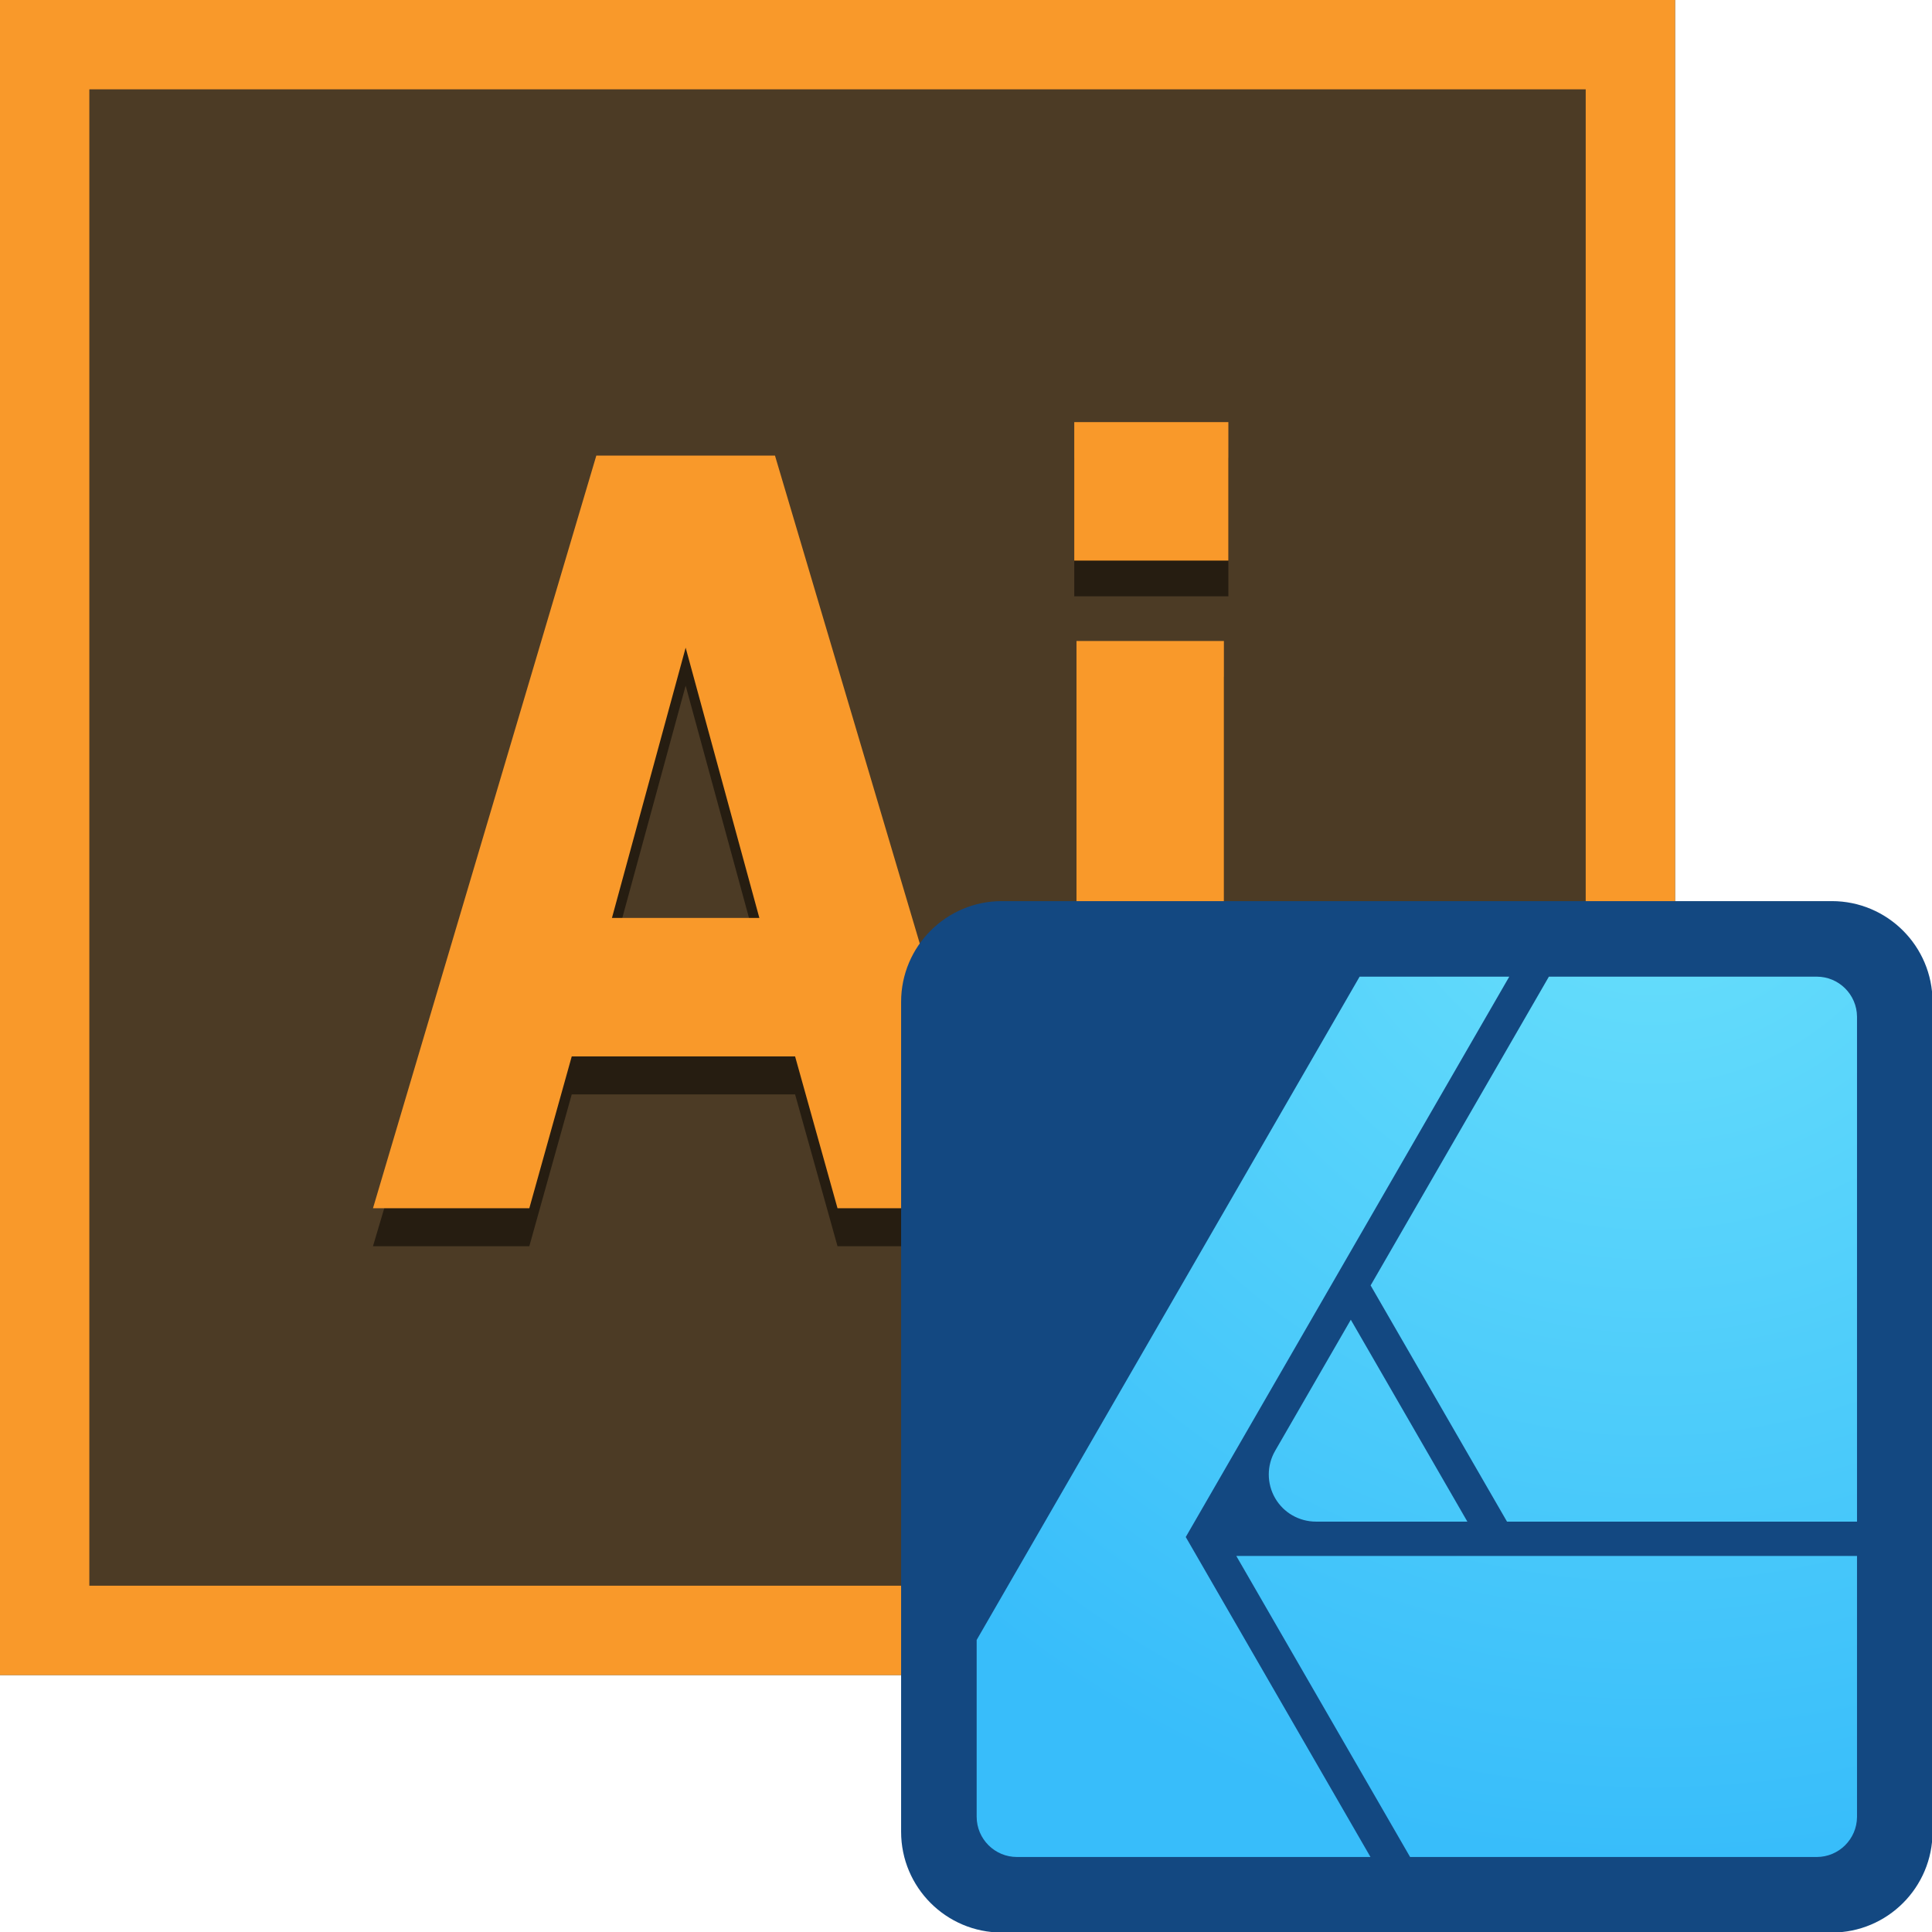
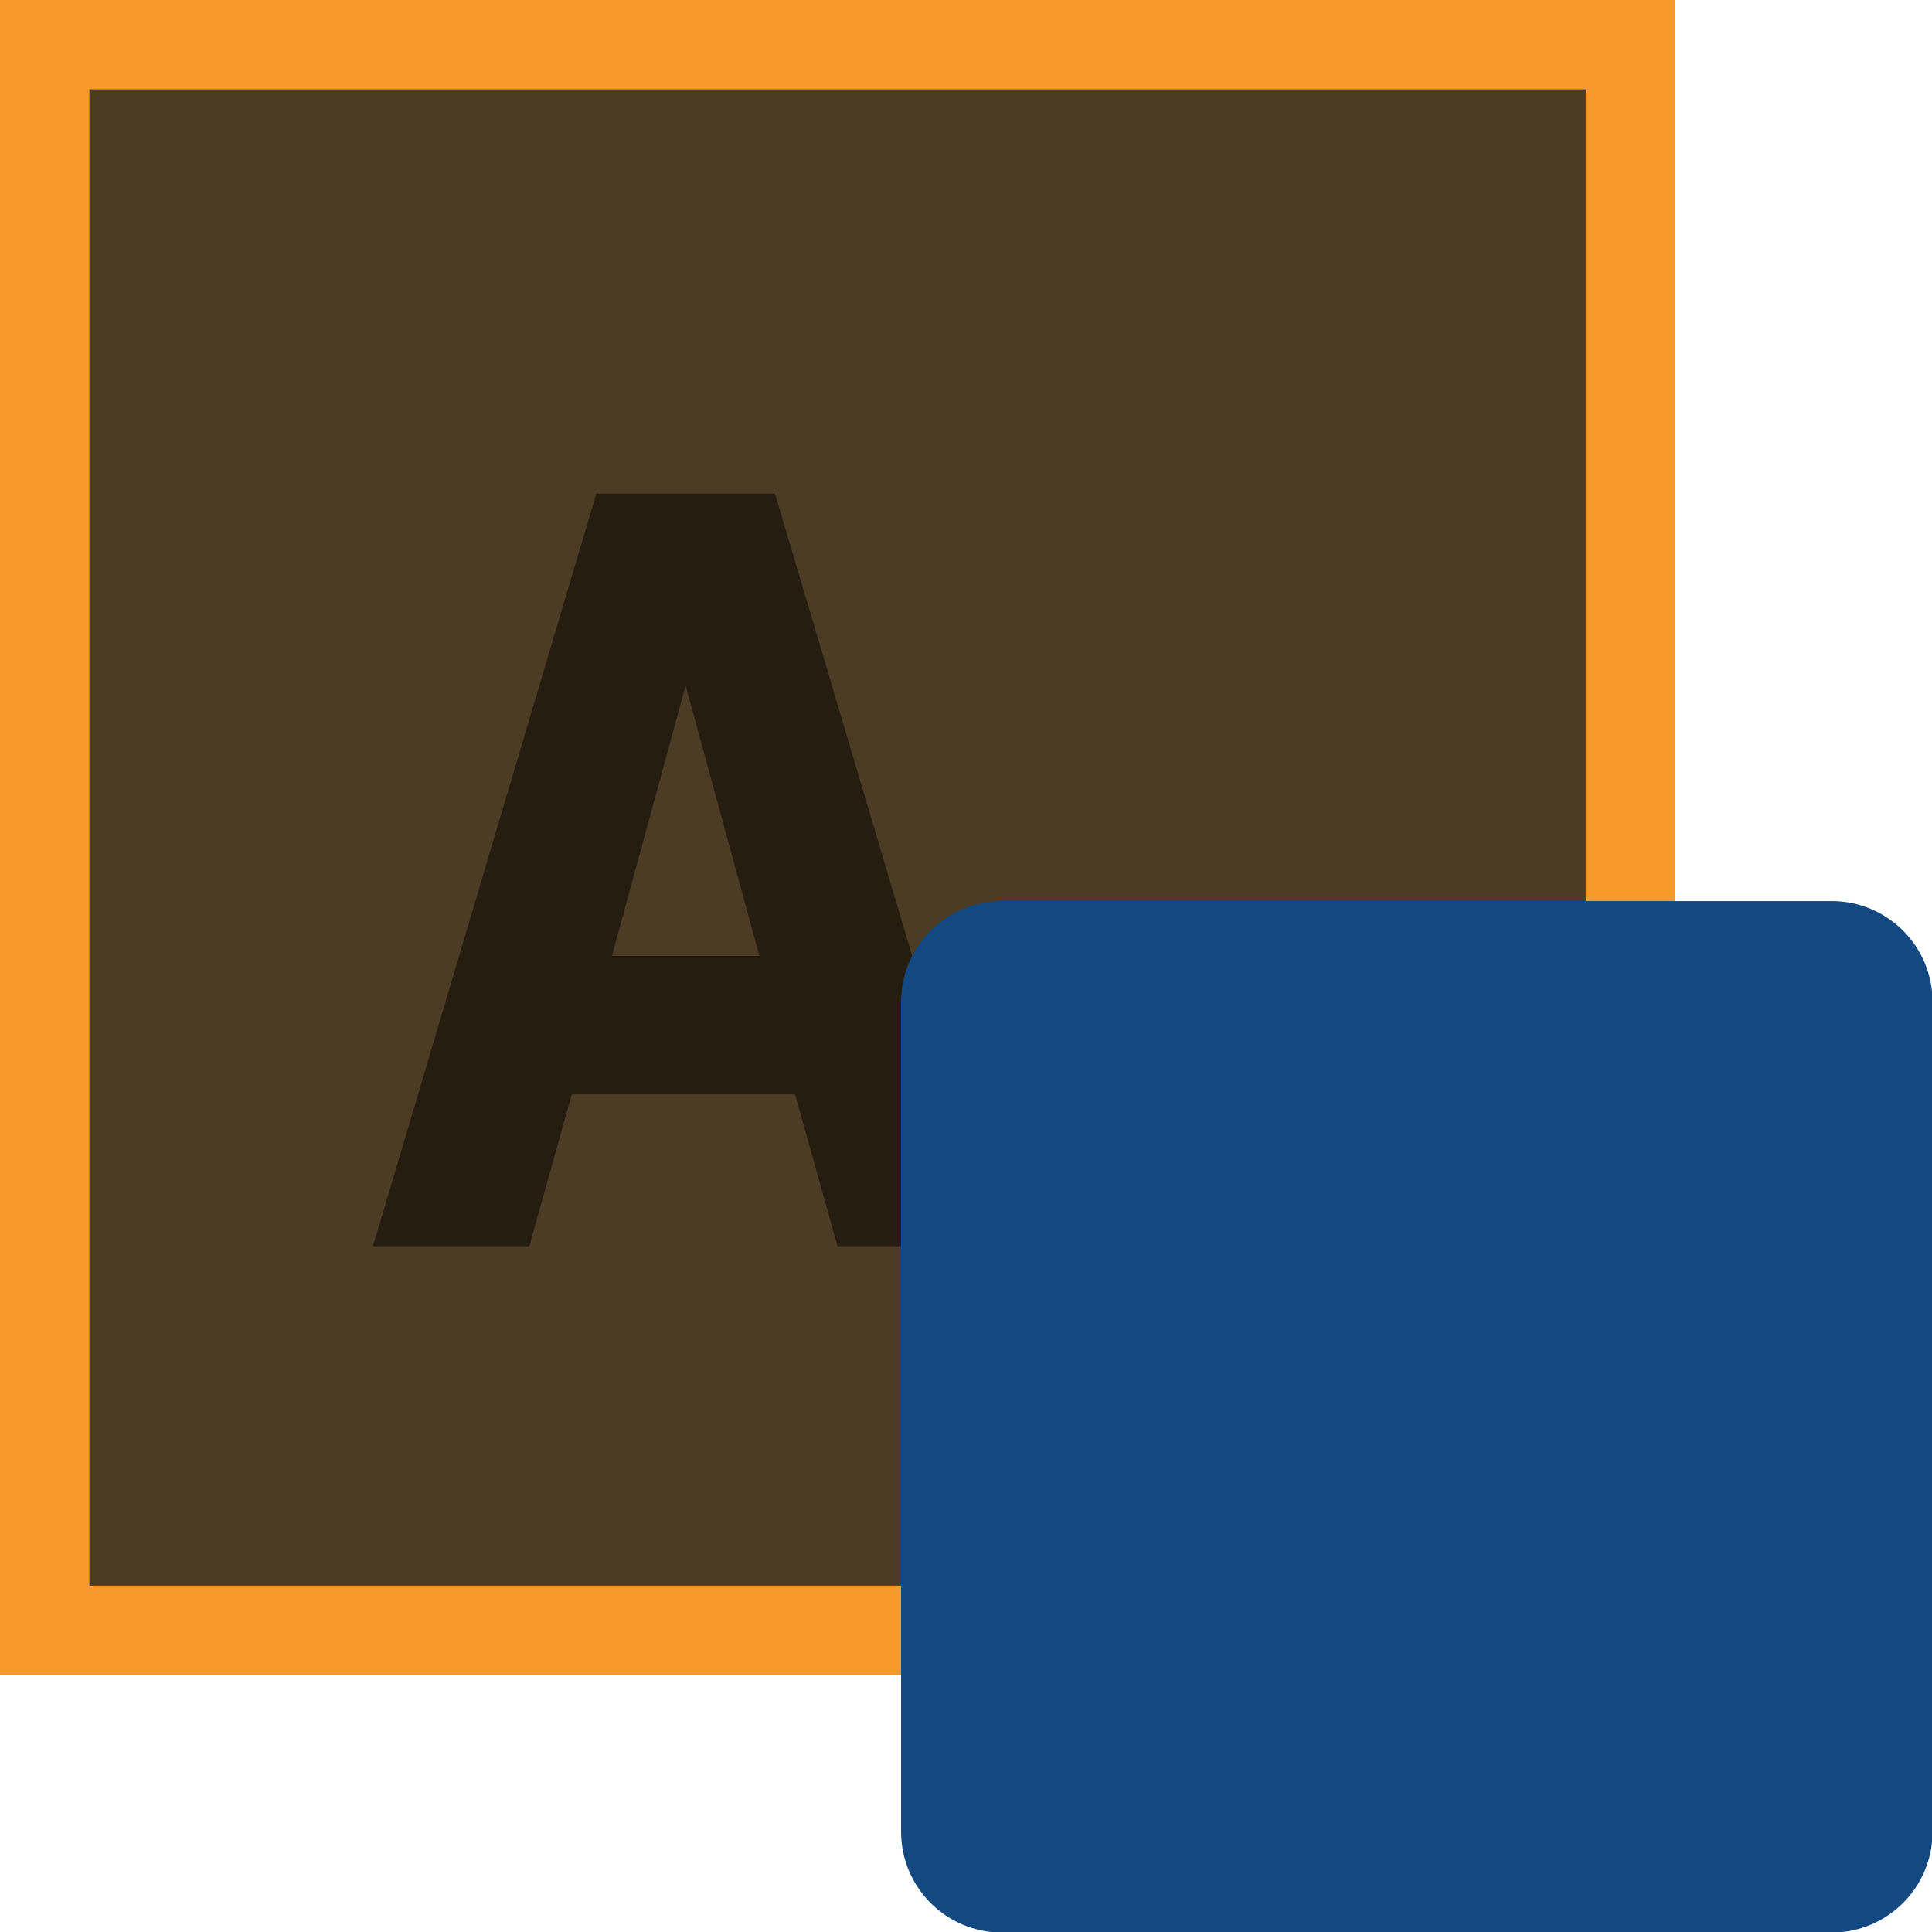
<svg xmlns="http://www.w3.org/2000/svg" width="100%" height="100%" viewBox="0 0 75 75" version="1.1" xml:space="preserve" style="fill-rule:evenodd;clip-rule:evenodd;stroke-linejoin:round;stroke-miterlimit:2;">
  <g transform="matrix(0.867,0,0,0.867,0,0)">
    <g id="Calque_1">
      <rect x="0" y="0" width="75" height="75" style="fill:rgb(76,59,37);" />
    </g>
    <g id="Calque_2">
      <path d="M0,0L0,75L75,75L75,0L0,0ZM71,71L4,71L4,4L71,4L71,71Z" style="fill:rgb(249,153,42);fill-rule:nonzero;" />
    </g>
    <g id="Calque_3">
      <g>
        <path d="M44.7,55.8L37.5,55.8L35.6,49L25.6,49L23.7,55.8L16.7,55.8L26.7,22.1L34.7,22.1L44.7,55.8ZM34,42.8L30.7,30.7L27.4,42.8L34,42.8Z" style="fill:rgb(38,29,17);fill-rule:nonzero;" />
-         <path d="M55,26.7L48.1,26.7L48.1,20.5L55,20.5L55,26.7ZM54.8,55.8L48.2,55.8L48.2,30.3L54.8,30.3L54.8,55.8Z" style="fill:rgb(38,29,17);fill-rule:nonzero;" />
      </g>
      <g>
-         <path d="M44.7,54.1L37.5,54.1L35.6,47.3L25.6,47.3L23.7,54.1L16.7,54.1L26.7,20.4L34.7,20.4L44.7,54.1ZM34,41.1L30.7,29L27.4,41.1L34,41.1Z" style="fill:rgb(249,153,42);fill-rule:nonzero;" />
-         <path d="M55,25.1L48.1,25.1L48.1,18.9L55,18.9L55,25.1ZM54.8,54.1L48.2,54.1L48.2,28.7L54.8,28.7L54.8,54.1Z" style="fill:rgb(249,153,42);fill-rule:nonzero;" />
-       </g>
+         </g>
    </g>
  </g>
  <g id="Affinity_Designer_2-logo.svg" transform="matrix(0.143,0,0,0.143,55.001,55.001)">
    <g transform="matrix(1,0,0,1,-140,-140)">
      <g>
        <path d="M280,27.343C280,12.252 267.748,0 252.656,0L27.346,0C12.254,0 0,12.252 0,27.343L0,252.654C0,267.746 12.254,280 27.346,280L252.657,280C267.748,280 280,267.746 280,252.654L280,27.343Z" style="fill:rgb(19,72,129);fill-rule:nonzero;" />
-         <path d="M259.495,248.639C259.447,254.635 254.564,259.492 248.557,259.492L138.174,259.492L90.992,177.769L259.495,177.769L259.495,248.639ZM20.511,248.553L20.511,200.57L124.469,20.507L165.096,20.507L77.271,172.63L127.418,259.491L31.448,259.491C25.411,259.491 20.511,254.59 20.511,248.553ZM153.721,168.449L112.646,168.449C108.059,168.449 103.822,166.043 101.532,162.07C99.236,158.1 99.236,153.206 101.532,149.236L122.079,113.642L153.721,168.449ZM248.558,20.507C254.565,20.507 259.448,25.363 259.496,31.361L259.496,168.449L164.482,168.449L127.457,104.329L175.851,20.507L248.558,20.507Z" style="fill:url(#_Radial1);fill-rule:nonzero;" />
      </g>
    </g>
  </g>
  <defs>
    <radialGradient id="_Radial1" cx="0" cy="0" r="1" gradientUnits="userSpaceOnUse" gradientTransform="matrix(283.88,0,0,-283.88,203.277,-24.558)">
      <stop offset="0" style="stop-color:rgb(107,225,251);stop-opacity:1" />
      <stop offset="1" style="stop-color:rgb(56,189,250);stop-opacity:1" />
    </radialGradient>
  </defs>
</svg>